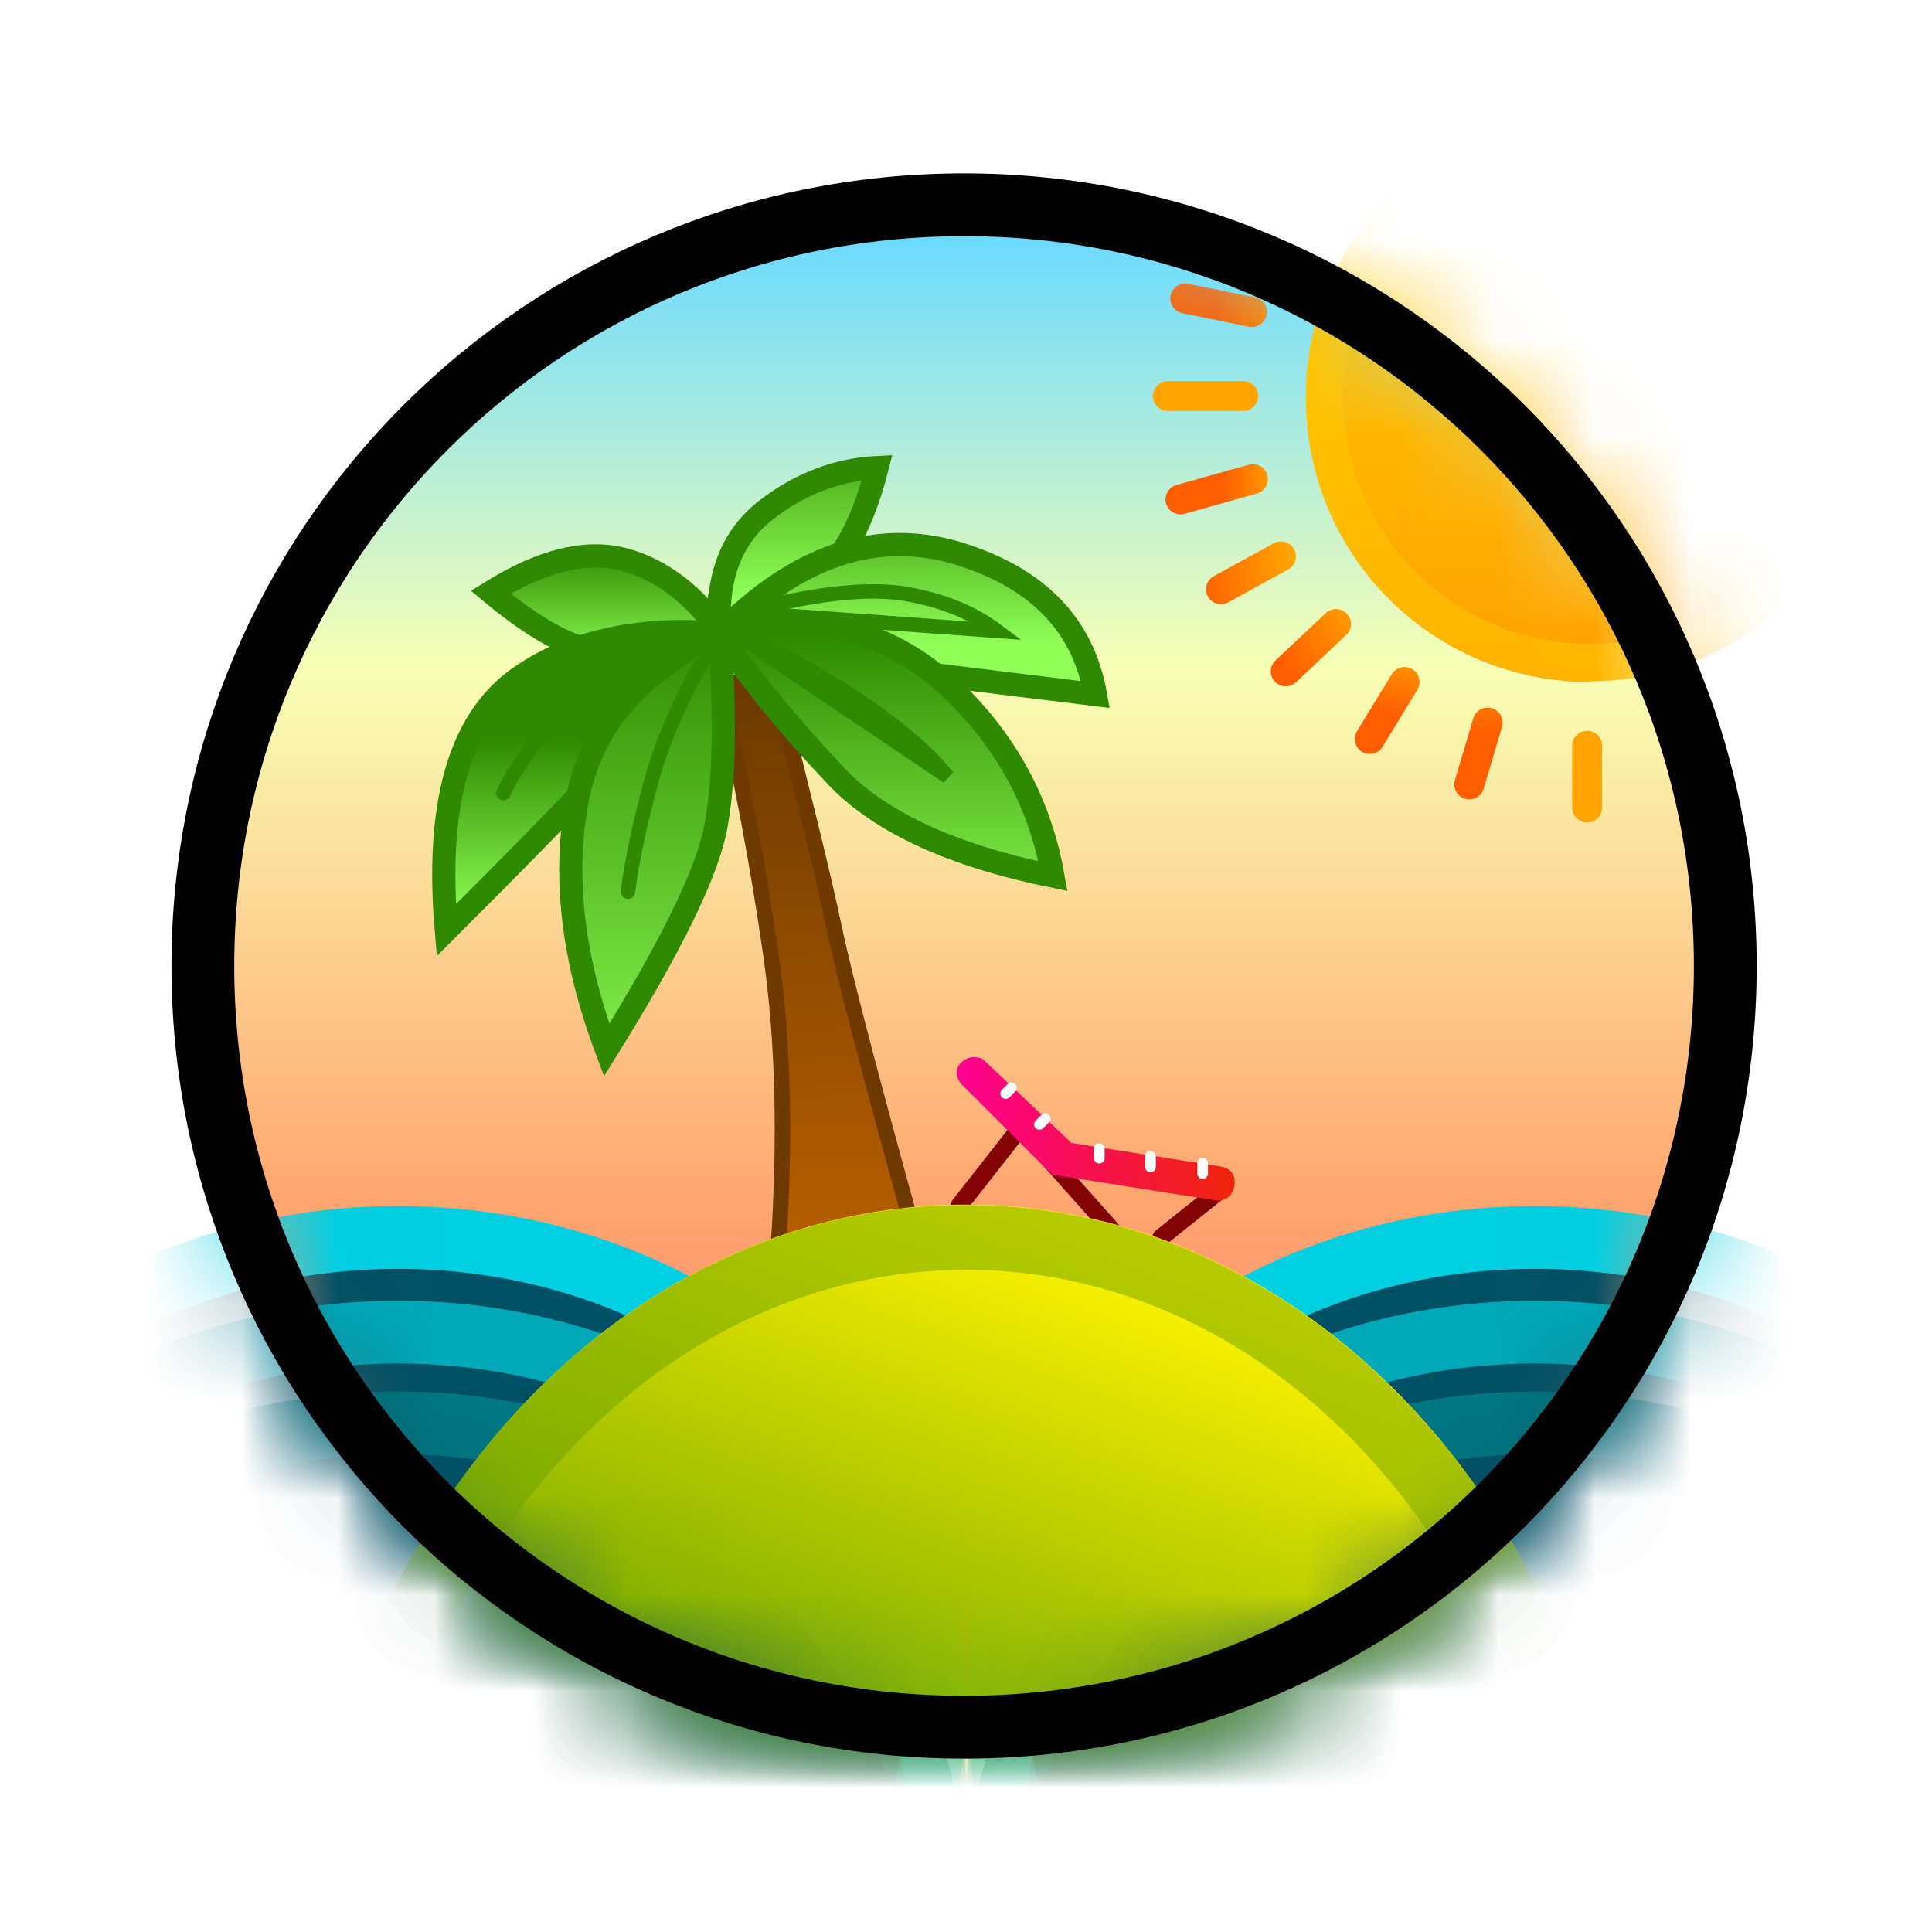
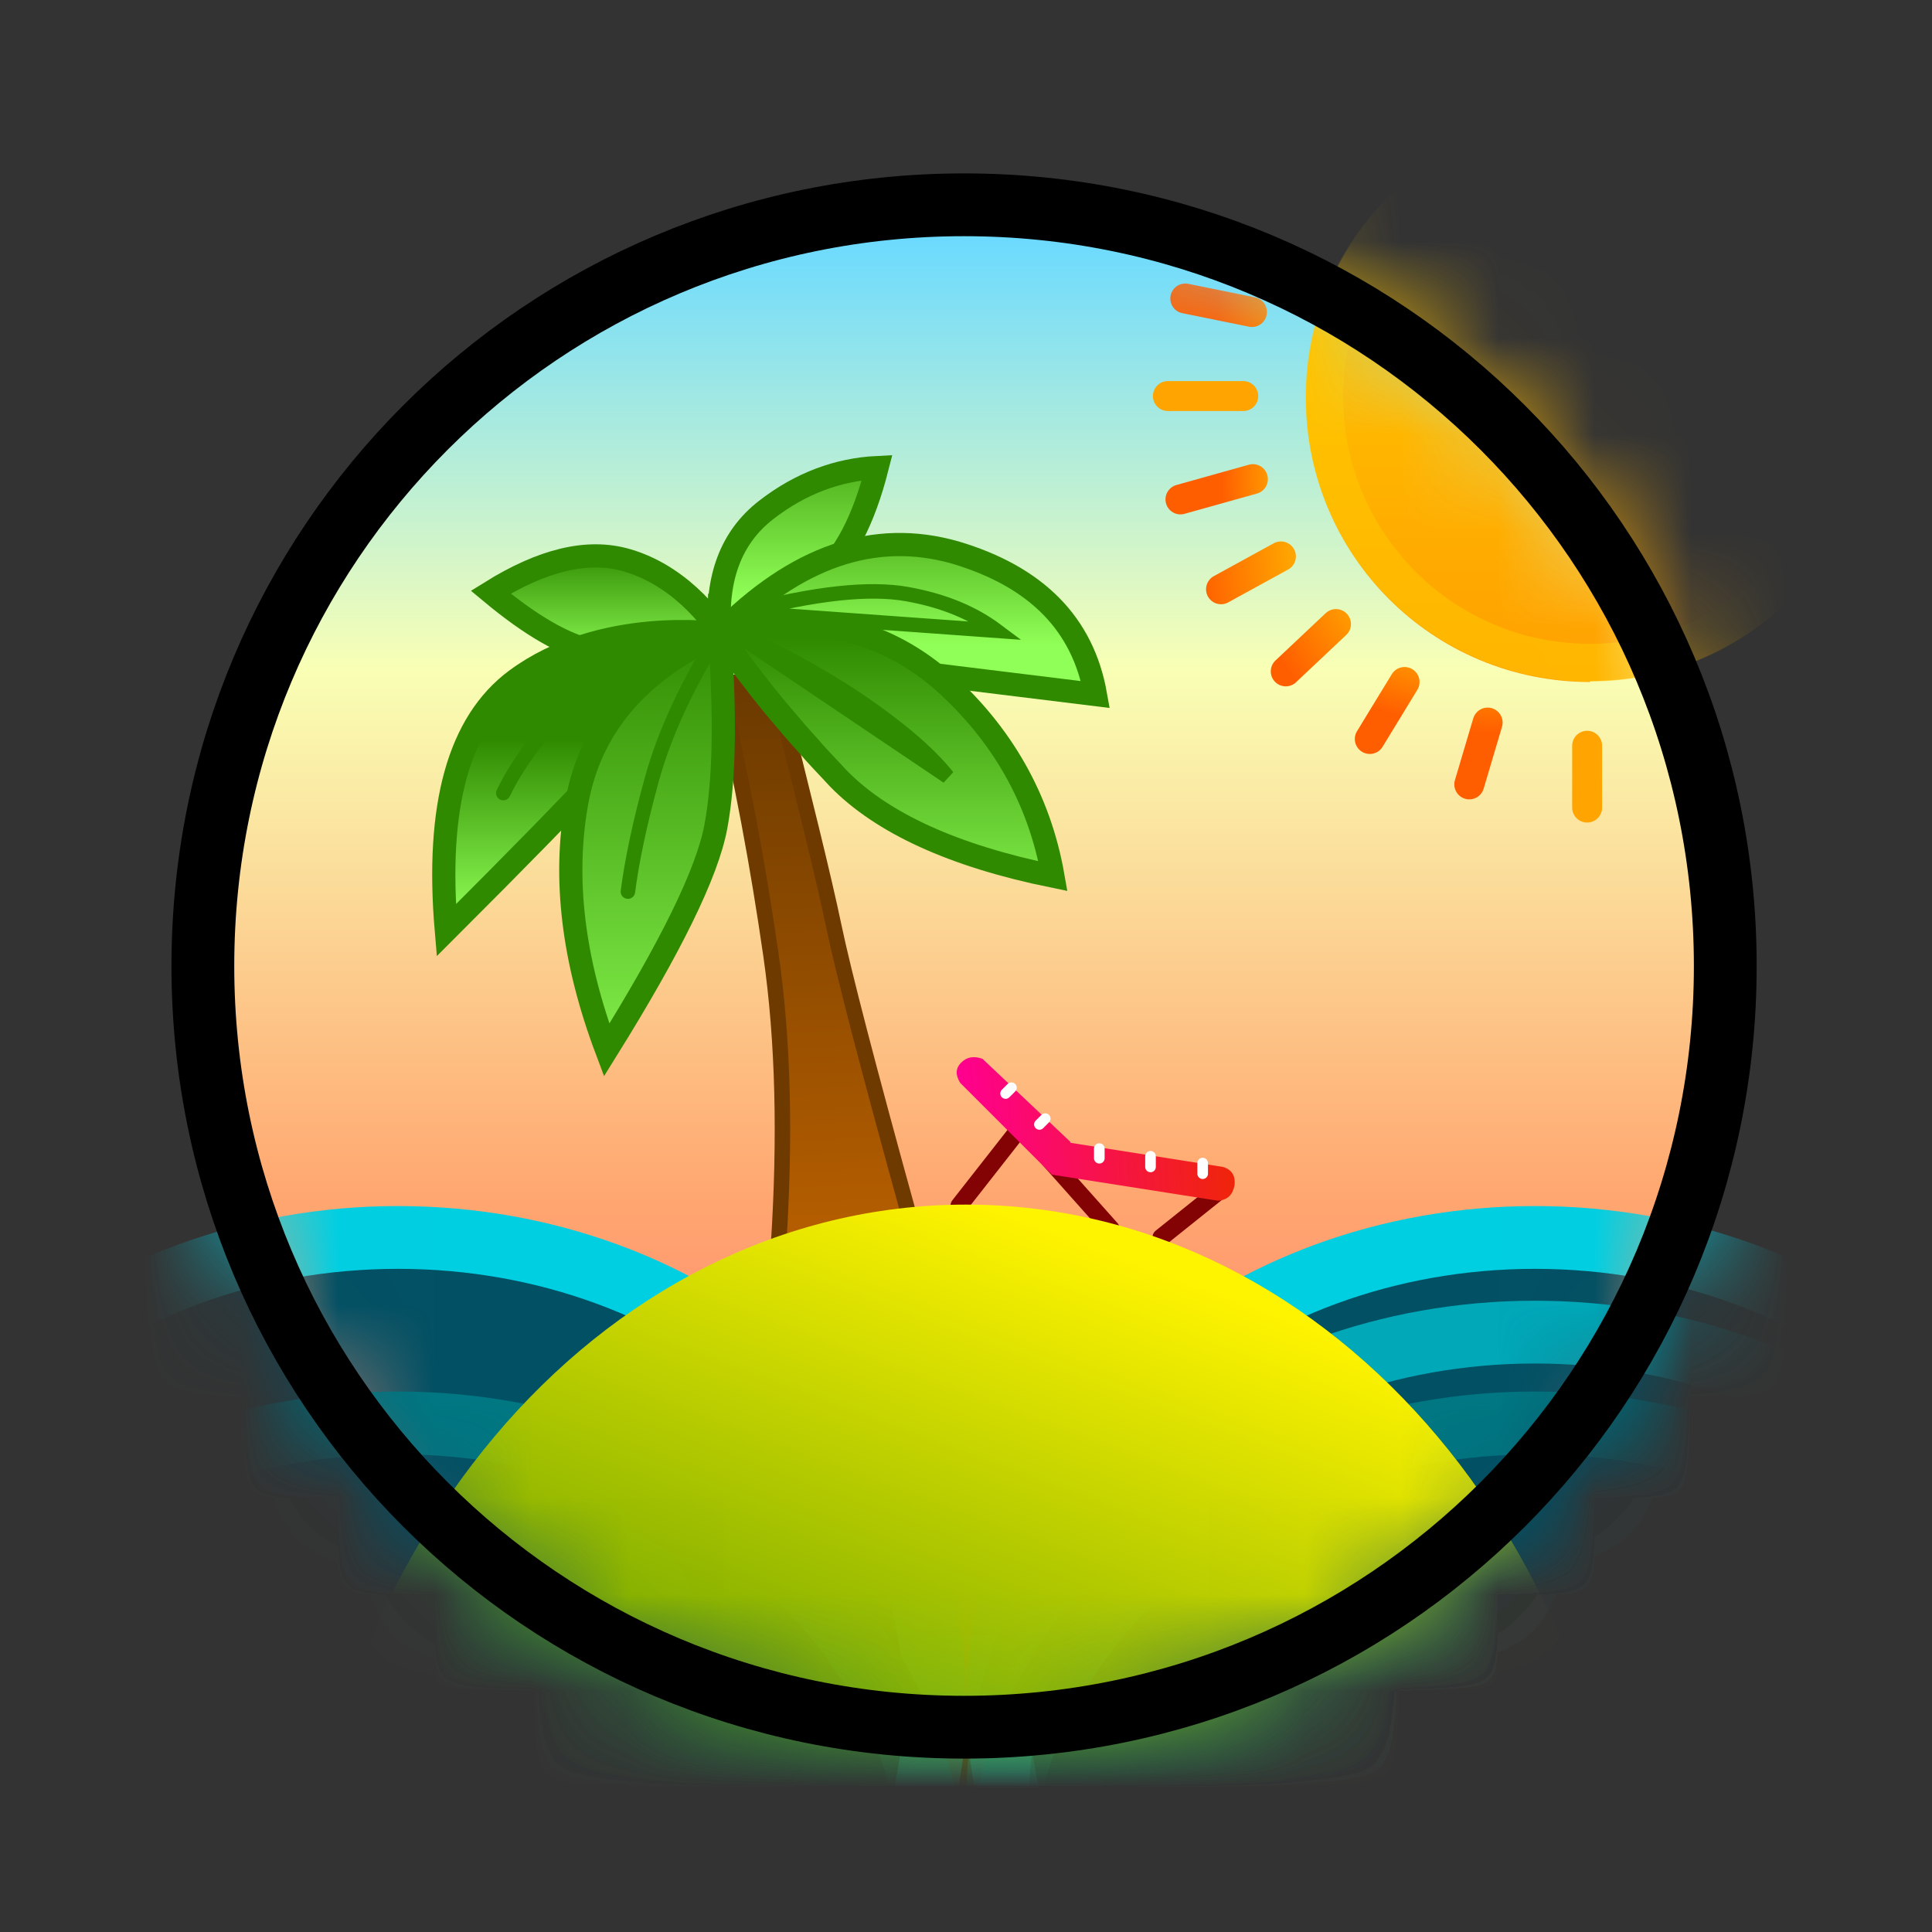
<svg xmlns="http://www.w3.org/2000/svg" viewBox="0 0 20 20" fill="none">
  <rect x="0" y="0" width="20" height="20" fill="#333333" stroke="none" />
  <g clip-path="url(#clip0_433_10)">
-     <rect width="100%" height="100%" fill="white" />
    <path fill-rule="evenodd" clip-rule="evenodd" d="M10 18C5.58 18 2 14.42 2 10C2 5.58 5.58 2 10 2C14.42 2 18 5.58 18 10C18 14.42 14.42 18 10 18Z" fill="url(#paint0_linear_433_10)" />
    <mask id="mask0_433_10" style="mask-type:luminance" maskUnits="userSpaceOnUse" x="2" y="2" width="16" height="16">
      <path d="M10 18C14.418 18 18 14.418 18 10C18 5.582 14.418 2 10 2C5.582 2 2 5.582 2 10C2 14.418 5.582 18 10 18Z" fill="white" />
    </mask>
    <g mask="url(#mask0_433_10)">
      <path fill-rule="evenodd" clip-rule="evenodd" d="M4.12 22.45C1.04 22.45 -1.44 20.29 -1.44 17.63C-1.44 14.97 1.05 12.81 4.12 12.81C7.19 12.81 9.68 14.97 9.68 17.63C9.68 20.29 7.19 22.45 4.12 22.45Z" fill="#015064" stroke="#00CFE2" stroke-width="0.65" stroke-miterlimit="6.32" />
    </g>
    <mask id="mask1_433_10" style="mask-type:luminance" maskUnits="userSpaceOnUse" x="2" y="2" width="16" height="16">
      <path d="M10 18C14.418 18 18 14.418 18 10C18 5.582 14.418 2 10 2C5.582 2 2 5.582 2 10C2 14.418 5.582 18 10 18Z" fill="white" />
    </mask>
    <g mask="url(#mask1_433_10)">
      <path fill-rule="evenodd" clip-rule="evenodd" d="M15.89 22.45C12.81 22.45 10.33 20.29 10.33 17.63C10.33 14.97 12.82 12.81 15.89 12.81C18.96 12.81 21.45 14.97 21.45 17.63C21.45 20.29 18.96 22.45 15.89 22.45Z" fill="#015064" stroke="#00CFE2" stroke-width="0.65" stroke-miterlimit="6.32" />
    </g>
    <mask id="mask2_433_10" style="mask-type:luminance" maskUnits="userSpaceOnUse" x="2" y="2" width="16" height="16">
      <path d="M10 18C14.418 18 18 14.418 18 10C18 5.582 14.418 2 10 2C5.582 2 2 5.582 2 10C2 14.418 5.582 18 10 18Z" fill="white" />
    </mask>
    <g mask="url(#mask2_433_10)">
-       <path fill-rule="evenodd" clip-rule="evenodd" d="M4.12 23.43C1.04 23.43 -1.44 21.27 -1.44 18.61C-1.44 15.95 1.05 13.79 4.12 13.79C7.19 13.79 9.68 15.95 9.68 18.61C9.68 21.27 7.19 23.43 4.12 23.43Z" fill="#015064" stroke="#00A8B8" stroke-width="0.65" stroke-miterlimit="6.32" />
-     </g>
+       </g>
    <mask id="mask3_433_10" style="mask-type:luminance" maskUnits="userSpaceOnUse" x="2" y="2" width="16" height="16">
      <path d="M10 18C14.418 18 18 14.418 18 10C18 5.582 14.418 2 10 2C5.582 2 2 5.582 2 10C2 14.418 5.582 18 10 18Z" fill="white" />
    </mask>
    <g mask="url(#mask3_433_10)">
      <path fill-rule="evenodd" clip-rule="evenodd" d="M15.89 23.43C12.81 23.43 10.33 21.27 10.33 18.61C10.33 15.95 12.82 13.79 15.89 13.79C18.96 13.79 21.45 15.95 21.45 18.61C21.45 21.27 18.96 23.43 15.89 23.43Z" fill="#015064" stroke="#00A8B8" stroke-width="0.65" stroke-miterlimit="6.32" />
    </g>
    <mask id="mask4_433_10" style="mask-type:luminance" maskUnits="userSpaceOnUse" x="2" y="2" width="16" height="16">
      <path d="M10 18C14.418 18 18 14.418 18 10C18 5.582 14.418 2 10 2C5.582 2 2 5.582 2 10C2 14.418 5.582 18 10 18Z" fill="white" />
    </mask>
    <g mask="url(#mask4_433_10)">
      <path fill-rule="evenodd" clip-rule="evenodd" d="M4.12 24.37C1.04 24.37 -1.44 22.21 -1.44 19.55C-1.44 16.89 1.05 14.73 4.12 14.73C7.19 14.73 9.68 16.89 9.68 19.55C9.68 22.21 7.19 24.37 4.12 24.37Z" fill="#015064" stroke="#007782" stroke-width="0.65" stroke-miterlimit="6.32" />
    </g>
    <mask id="mask5_433_10" style="mask-type:luminance" maskUnits="userSpaceOnUse" x="2" y="2" width="16" height="16">
      <path d="M10 18C14.418 18 18 14.418 18 10C18 5.582 14.418 2 10 2C5.582 2 2 5.582 2 10C2 14.418 5.582 18 10 18Z" fill="white" />
    </mask>
    <g mask="url(#mask5_433_10)">
      <path fill-rule="evenodd" clip-rule="evenodd" d="M15.89 24.37C12.81 24.37 10.33 22.21 10.33 19.55C10.33 16.89 12.82 14.73 15.89 14.73C18.96 14.73 21.45 16.89 21.45 19.55C21.45 22.21 18.96 24.37 15.89 24.37Z" fill="#015064" stroke="#007782" stroke-width="0.65" stroke-miterlimit="6.32" />
    </g>
    <mask id="mask6_433_10" style="mask-type:luminance" maskUnits="userSpaceOnUse" x="2" y="2" width="16" height="16">
      <path d="M10 18C14.418 18 18 14.418 18 10C18 5.582 14.418 2 10 2C5.582 2 2 5.582 2 10C2 14.418 5.582 18 10 18Z" fill="white" />
    </mask>
    <g mask="url(#mask6_433_10)">
      <path fill-rule="evenodd" clip-rule="evenodd" d="M7.45 7.09C7.68 8.05 7.85 8.98 7.98 9.88C8.11 10.78 8.13 11.78 8.06 12.88L9.41 12.58C8.99 11.06 8.73 10.06 8.63 9.58C8.53 9.1 8.32 8.25 8.01 7.02L7.45 7.08V7.09Z" fill="url(#paint1_linear_433_10)" stroke="#6E3A00" stroke-width="0.16" stroke-miterlimit="6.32" />
      <path fill-rule="evenodd" clip-rule="evenodd" d="M7.45 6.54C7.45 6.54 7.11 5.98 6.49 5.8C6.08 5.68 5.61 5.8 5.08 6.13C5.5 6.48 5.85 6.68 6.14 6.74C6.57 6.82 7.44 6.54 7.44 6.54H7.45Z" fill="url(#paint2_linear_433_10)" stroke="#2F8A00" stroke-width="0.24" stroke-miterlimit="6.32" />
      <path fill-rule="evenodd" clip-rule="evenodd" d="M7.45 6.56C7.45 6.56 6.23 6.38 5.34 7.04C4.75 7.48 4.51 8.34 4.62 9.63C5.37 8.88 5.91 8.33 6.23 7.98C6.71 7.44 7.45 6.56 7.45 6.56Z" fill="url(#paint3_linear_433_10)" stroke="#2F8A00" stroke-width="0.24" stroke-miterlimit="6.32" />
      <path fill-rule="evenodd" clip-rule="evenodd" d="M7.45 6.54C7.41 5.98 7.57 5.56 7.93 5.28C8.29 5 8.68 4.86 9.08 4.84C8.94 5.39 8.74 5.77 8.48 5.98C8.21 6.18 7.87 6.37 7.45 6.54Z" fill="url(#paint4_linear_433_10)" stroke="#2F8A00" stroke-width="0.24" stroke-miterlimit="6.32" />
      <path fill-rule="evenodd" clip-rule="evenodd" d="M7.45 6.56C8.24 5.76 9.05 5.48 9.89 5.72C10.73 5.97 11.21 6.46 11.34 7.19C10.44 7.08 9.79 7 9.39 6.95C9 6.9 8.35 6.77 7.45 6.56Z" fill="url(#paint5_linear_433_10)" stroke="#2F8A00" stroke-width="0.24" stroke-miterlimit="6.32" />
      <path fill-rule="evenodd" clip-rule="evenodd" d="M7.45 6.56C8.36 6.33 9.12 6.5 9.75 7.04C10.37 7.59 10.76 8.27 10.9 9.07C9.87 8.86 9.13 8.52 8.68 8.06C8.57 7.94 8.46 7.83 8.35 7.7C8.24 7.58 8.14 7.46 8.03 7.33C7.93 7.21 7.83 7.08 7.73 6.95C7.63 6.82 7.54 6.69 7.45 6.55V6.56Z" fill="url(#paint6_linear_433_10)" stroke="#2F8A00" stroke-width="0.24" stroke-miterlimit="6.32" />
      <path fill-rule="evenodd" clip-rule="evenodd" d="M7.45 6.56C6.6 6.95 6.11 7.53 5.97 8.31C5.83 9.09 5.93 9.94 6.28 10.87C6.94 9.81 7.32 9.04 7.41 8.56C7.5 8.08 7.51 7.42 7.45 6.57V6.56Z" fill="url(#paint7_linear_433_10)" stroke="#2F8A00" stroke-width="0.24" stroke-miterlimit="6.32" />
      <path d="M7.48 6.5C7.12 7.07 6.88 7.59 6.75 8.06C6.62 8.53 6.54 8.92 6.5 9.23" stroke="#2F8A00" stroke-width="0.15" stroke-miterlimit="6.32" stroke-linecap="round" />
      <path d="M5.21 8.21C5.37 7.88 5.62 7.55 5.98 7.21C6.33 6.87 6.82 6.66 7.44 6.6M7.68 6.34C8.43 6.14 9 6.08 9.39 6.15C9.78 6.22 10.08 6.35 10.32 6.53L7.68 6.34ZM7.48 6.48C8.01 6.72 8.47 6.97 8.89 7.25C9.3 7.53 9.61 7.79 9.81 8.04L7.48 6.47V6.48Z" stroke="#2F8A00" stroke-width="0.15" stroke-miterlimit="6.32" stroke-linecap="round" />
      <path d="M12.62 12.33L12.02 12.81M10.51 11.74L9.93 12.48M10.12 11.17L11.5 12.72" stroke="#830305" stroke-width="0.18" stroke-linecap="round" stroke-linejoin="bevel" />
      <path fill-rule="evenodd" clip-rule="evenodd" d="M11.08 11.83L12.66 12.08C12.76 12.11 12.79 12.18 12.78 12.27C12.76 12.37 12.71 12.42 12.61 12.43L10.89 12.16L9.94 11.21C9.89 11.13 9.89 11.06 9.95 11C10.01 10.94 10.08 10.93 10.17 10.96L11.08 11.82V11.83Z" fill="url(#paint8_linear_433_10)" />
      <path fill-rule="evenodd" clip-rule="evenodd" d="M12.45 12.15V12.04ZM11.91 12.08V11.97ZM11.38 11.99V11.89ZM10.76 11.64L10.82 11.58ZM10.41 11.32L10.47 11.26Z" fill="#D8D8D8" />
      <path d="M12.45 12.15V12.04M11.91 12.08V11.97M11.38 11.99V11.89M10.76 11.64L10.82 11.58M10.41 11.32L10.47 11.26" stroke="white" stroke-width="0.11" stroke-linecap="round" stroke-linejoin="bevel" />
    </g>
    <mask id="mask7_433_10" style="mask-type:luminance" maskUnits="userSpaceOnUse" x="2" y="2" width="16" height="16">
      <path d="M10 18C14.418 18 18 14.418 18 10C18 5.582 14.418 2 10 2C5.582 2 2 5.582 2 10C2 14.418 5.582 18 10 18Z" fill="white" />
    </mask>
    <g mask="url(#mask7_433_10)">
      <path fill-rule="evenodd" clip-rule="evenodd" d="M10 28.89C6.19 28.89 3.1 25.22 3.1 20.68C3.1 16.14 6.18 12.47 10 12.47C13.82 12.47 16.9 16.14 16.9 20.68C16.9 25.22 13.82 28.89 10 28.89Z" fill="url(#paint9_linear_433_10)" />
    </g>
    <mask id="mask8_433_10" style="mask-type:luminance" maskUnits="userSpaceOnUse" x="2" y="2" width="16" height="16">
-       <path d="M10 18C14.418 18 18 14.418 18 10C18 5.582 14.418 2 10 2C5.582 2 2 5.582 2 10C2 14.418 5.582 18 10 18Z" fill="white" />
-     </mask>
+       </mask>
    <g mask="url(#mask8_433_10)">
      <path opacity="0.5" d="M10 28.55C6.37 28.55 3.44 25.03 3.44 20.68C3.44 16.33 6.37 12.81 10 12.81C13.63 12.81 16.56 16.33 16.56 20.68C16.56 25.03 13.63 28.55 10 28.55Z" stroke="#6DA300" stroke-width="0.67" stroke-miterlimit="6.32" />
    </g>
    <mask id="mask9_433_10" style="mask-type:luminance" maskUnits="userSpaceOnUse" x="2" y="2" width="16" height="16">
-       <path d="M10 18C14.418 18 18 14.418 18 10C18 5.582 14.418 2 10 2C5.582 2 2 5.582 2 10C2 14.418 5.582 18 10 18Z" fill="white" />
+       <path d="M10 18C14.418 18 18 14.418 18 10C18 5.582 14.418 2 10 2C5.582 2 2 5.582 2 10Z" fill="white" />
    </mask>
    <g mask="url(#mask9_433_10)">
      <path fill-rule="evenodd" clip-rule="evenodd" d="M16.46 7.06C14.83 7.06 13.52 5.75 13.52 4.12C13.52 2.49 14.83 1.17 16.46 1.17C18.09 1.17 19.4 2.48 19.4 4.11C19.4 5.74 18.09 7.05 16.46 7.05V7.06Z" fill="url(#paint10_linear_433_10)" />
      <path opacity="0.53" d="M16.46 6.86C14.94 6.86 13.71 5.63 13.71 4.11C13.71 2.59 14.94 1.36 16.46 1.36C17.98 1.36 19.21 2.59 19.21 4.11C19.21 5.63 17.98 6.86 16.46 6.86Z" stroke="#FFC900" stroke-width="0.39" stroke-miterlimit="6.32" />
      <path d="M12.87 4.1H12.09" stroke="url(#paint11_linear_433_10)" stroke-width="0.31" stroke-linecap="round" stroke-linejoin="bevel" />
      <path d="M12.96 3.23L12.27 3.09" stroke="url(#paint12_linear_433_10)" stroke-width="0.31" stroke-linecap="round" stroke-linejoin="bevel" />
      <path d="M12.97 4.96L12.22 5.17" stroke="url(#paint13_linear_433_10)" stroke-width="0.31" stroke-linecap="round" stroke-linejoin="bevel" />
      <path d="M13.26 5.76L12.64 6.1" stroke="url(#paint14_linear_433_10)" stroke-width="0.31" stroke-linecap="round" stroke-linejoin="bevel" />
      <path d="M13.83 6.46L13.31 6.95" stroke="url(#paint15_linear_433_10)" stroke-width="0.31" stroke-linecap="round" stroke-linejoin="bevel" />
      <path d="M14.54 7.06L14.18 7.65" stroke="url(#paint16_linear_433_10)" stroke-width="0.31" stroke-linecap="round" stroke-linejoin="bevel" />
      <path d="M15.4 7.48L15.21 8.12" stroke="url(#paint17_linear_433_10)" stroke-width="0.31" stroke-linecap="round" stroke-linejoin="bevel" />
      <path d="M16.43 7.72V8.36" stroke="url(#paint18_linear_433_10)" stroke-width="0.31" stroke-linecap="round" stroke-linejoin="bevel" />
    </g>
    <path d="M9.98 17.88C5.62 17.88 2.1 14.36 2.1 10C2.1 5.64 5.62 2.12 9.98 2.12C14.34 2.12 17.86 5.64 17.86 10C17.86 14.36 14.34 17.88 9.98 17.88Z" stroke="black" stroke-width="0.65" stroke-miterlimit="6.32" />
  </g>
  <defs>
    <linearGradient id="paint0_linear_433_10" x1="11.531" y1="2.452" x2="11.531" y2="16.42" gradientUnits="userSpaceOnUse">
      <stop stop-color="#6BDAFF" />
      <stop offset="0.32" stop-color="#F9FFB5" />
      <stop offset="0.71" stop-color="#FFA770" />
      <stop offset="1" stop-color="#FF7373" />
    </linearGradient>
    <linearGradient id="paint1_linear_433_10" x1="10.989" y1="6.656" x2="11.214" y2="12.735" gradientUnits="userSpaceOnUse">
      <stop stop-color="#673800" />
      <stop offset="1" stop-color="#B65E00" />
    </linearGradient>
    <linearGradient id="paint2_linear_433_10" x1="5.546" y1="5.671" x2="5.546" y2="6.89" gradientUnits="userSpaceOnUse">
      <stop stop-color="#2F8A00" />
      <stop offset="1" stop-color="#90FF57" />
    </linearGradient>
    <linearGradient id="paint3_linear_433_10" x1="6.379" y1="7.656" x2="6.379" y2="9.539" gradientUnits="userSpaceOnUse">
      <stop stop-color="#2F8A00" />
      <stop offset="1" stop-color="#90FF57" />
    </linearGradient>
    <linearGradient id="paint4_linear_433_10" x1="7.687" y1="4.13" x2="7.687" y2="6.198" gradientUnits="userSpaceOnUse">
      <stop stop-color="#2F8A00" />
      <stop offset="1" stop-color="#90FF57" />
    </linearGradient>
    <linearGradient id="paint5_linear_433_10" x1="10.402" y1="4.777" x2="10.402" y2="6.677" gradientUnits="userSpaceOnUse">
      <stop stop-color="#2F8A00" />
      <stop offset="1" stop-color="#90FF57" />
    </linearGradient>
    <linearGradient id="paint6_linear_433_10" x1="8.723" y1="6.598" x2="8.723" y2="9.787" gradientUnits="userSpaceOnUse">
      <stop stop-color="#2F8A00" />
      <stop offset="1" stop-color="#90FF57" />
    </linearGradient>
    <linearGradient id="paint7_linear_433_10" x1="6.592" y1="6.452" x2="6.592" y2="11.697" gradientUnits="userSpaceOnUse">
      <stop stop-color="#2F8A00" />
      <stop offset="1" stop-color="#90FF57" />
    </linearGradient>
    <linearGradient id="paint8_linear_433_10" x1="12.889" y1="10.623" x2="9.93" y2="10.788" gradientUnits="userSpaceOnUse">
      <stop stop-color="#EE2700" />
      <stop offset="1" stop-color="#FF008E" />
    </linearGradient>
    <linearGradient id="paint9_linear_433_10" x1="17.902" y1="15.313" x2="14.978" y2="23.201" gradientUnits="userSpaceOnUse">
      <stop stop-color="#FFF400" />
      <stop offset="1" stop-color="#3C8700" />
    </linearGradient>
    <linearGradient id="paint10_linear_433_10" x1="14.945" y1="0.086" x2="14.945" y2="7.258" gradientUnits="userSpaceOnUse">
      <stop stop-color="#FFDF00" />
      <stop offset="1" stop-color="#FF9D00" />
    </linearGradient>
    <linearGradient id="paint11_linear_433_10" x1="nan" y1="nan" x2="nan" y2="nan" gradientUnits="userSpaceOnUse">
      <stop stop-color="#FFA400" />
      <stop offset="1" stop-color="#FF5E00" />
    </linearGradient>
    <linearGradient id="paint12_linear_433_10" x1="13.671" y1="3.437" x2="12.606" y2="3.446" gradientUnits="userSpaceOnUse">
      <stop stop-color="#FFA400" />
      <stop offset="1" stop-color="#FF5E00" />
    </linearGradient>
    <linearGradient id="paint13_linear_433_10" x1="13.229" y1="4.636" x2="12.645" y2="4.646" gradientUnits="userSpaceOnUse">
      <stop stop-color="#FFA400" />
      <stop offset="1" stop-color="#FF5E00" />
    </linearGradient>
    <linearGradient id="paint14_linear_433_10" x1="13.342" y1="5.718" x2="12.377" y2="5.839" gradientUnits="userSpaceOnUse">
      <stop stop-color="#FFA400" />
      <stop offset="1" stop-color="#FF5E00" />
    </linearGradient>
    <linearGradient id="paint15_linear_433_10" x1="13.867" y1="5.991" x2="13.063" y2="6.533" gradientUnits="userSpaceOnUse">
      <stop stop-color="#FFA400" />
      <stop offset="1" stop-color="#FF5E00" />
    </linearGradient>
    <linearGradient id="paint16_linear_433_10" x1="14.667" y1="6.681" x2="14.463" y2="7.403" gradientUnits="userSpaceOnUse">
      <stop stop-color="#FFA400" />
      <stop offset="1" stop-color="#FF5E00" />
    </linearGradient>
    <linearGradient id="paint17_linear_433_10" x1="14.954" y1="6.789" x2="14.923" y2="7.564" gradientUnits="userSpaceOnUse">
      <stop stop-color="#FFA400" />
      <stop offset="1" stop-color="#FF5E00" />
    </linearGradient>
    <linearGradient id="paint18_linear_433_10" x1="nan" y1="nan" x2="nan" y2="nan" gradientUnits="userSpaceOnUse">
      <stop stop-color="#FFA400" />
      <stop offset="1" stop-color="#FF5E00" />
    </linearGradient>
    <clipPath id="clip0_433_10">
      <rect width="20" height="20" fill="white" />
    </clipPath>
  </defs>
</svg>